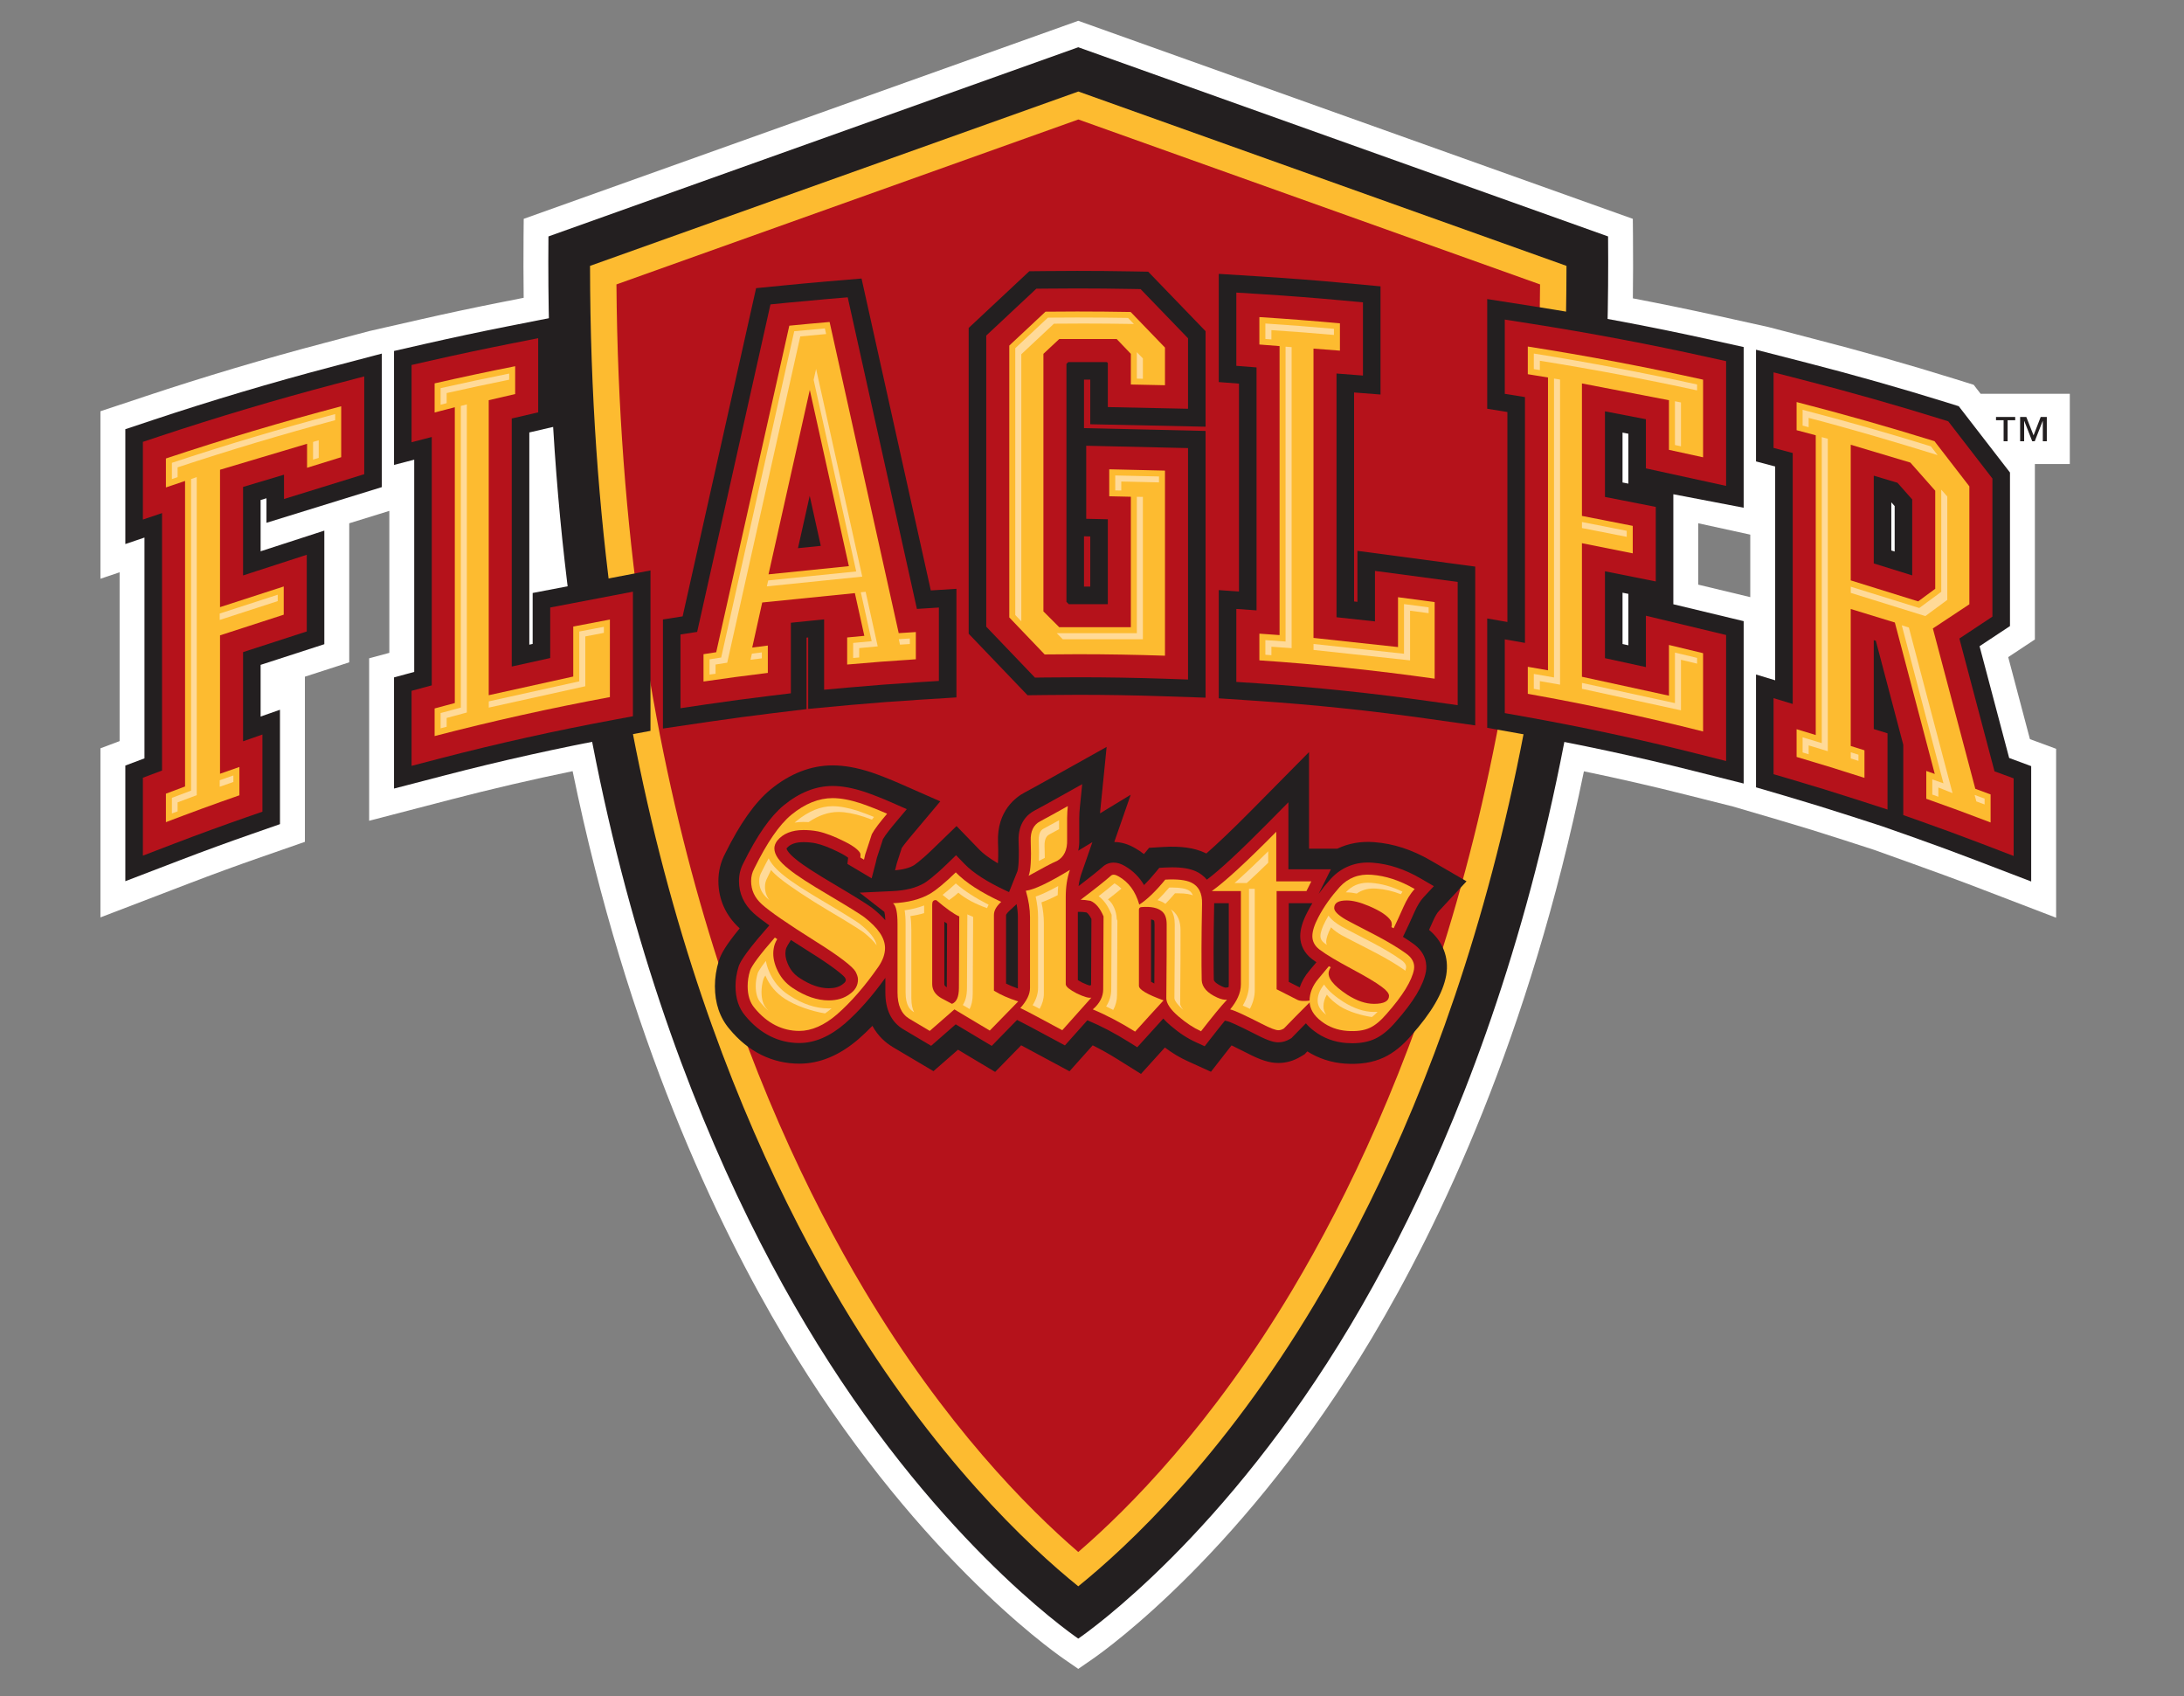
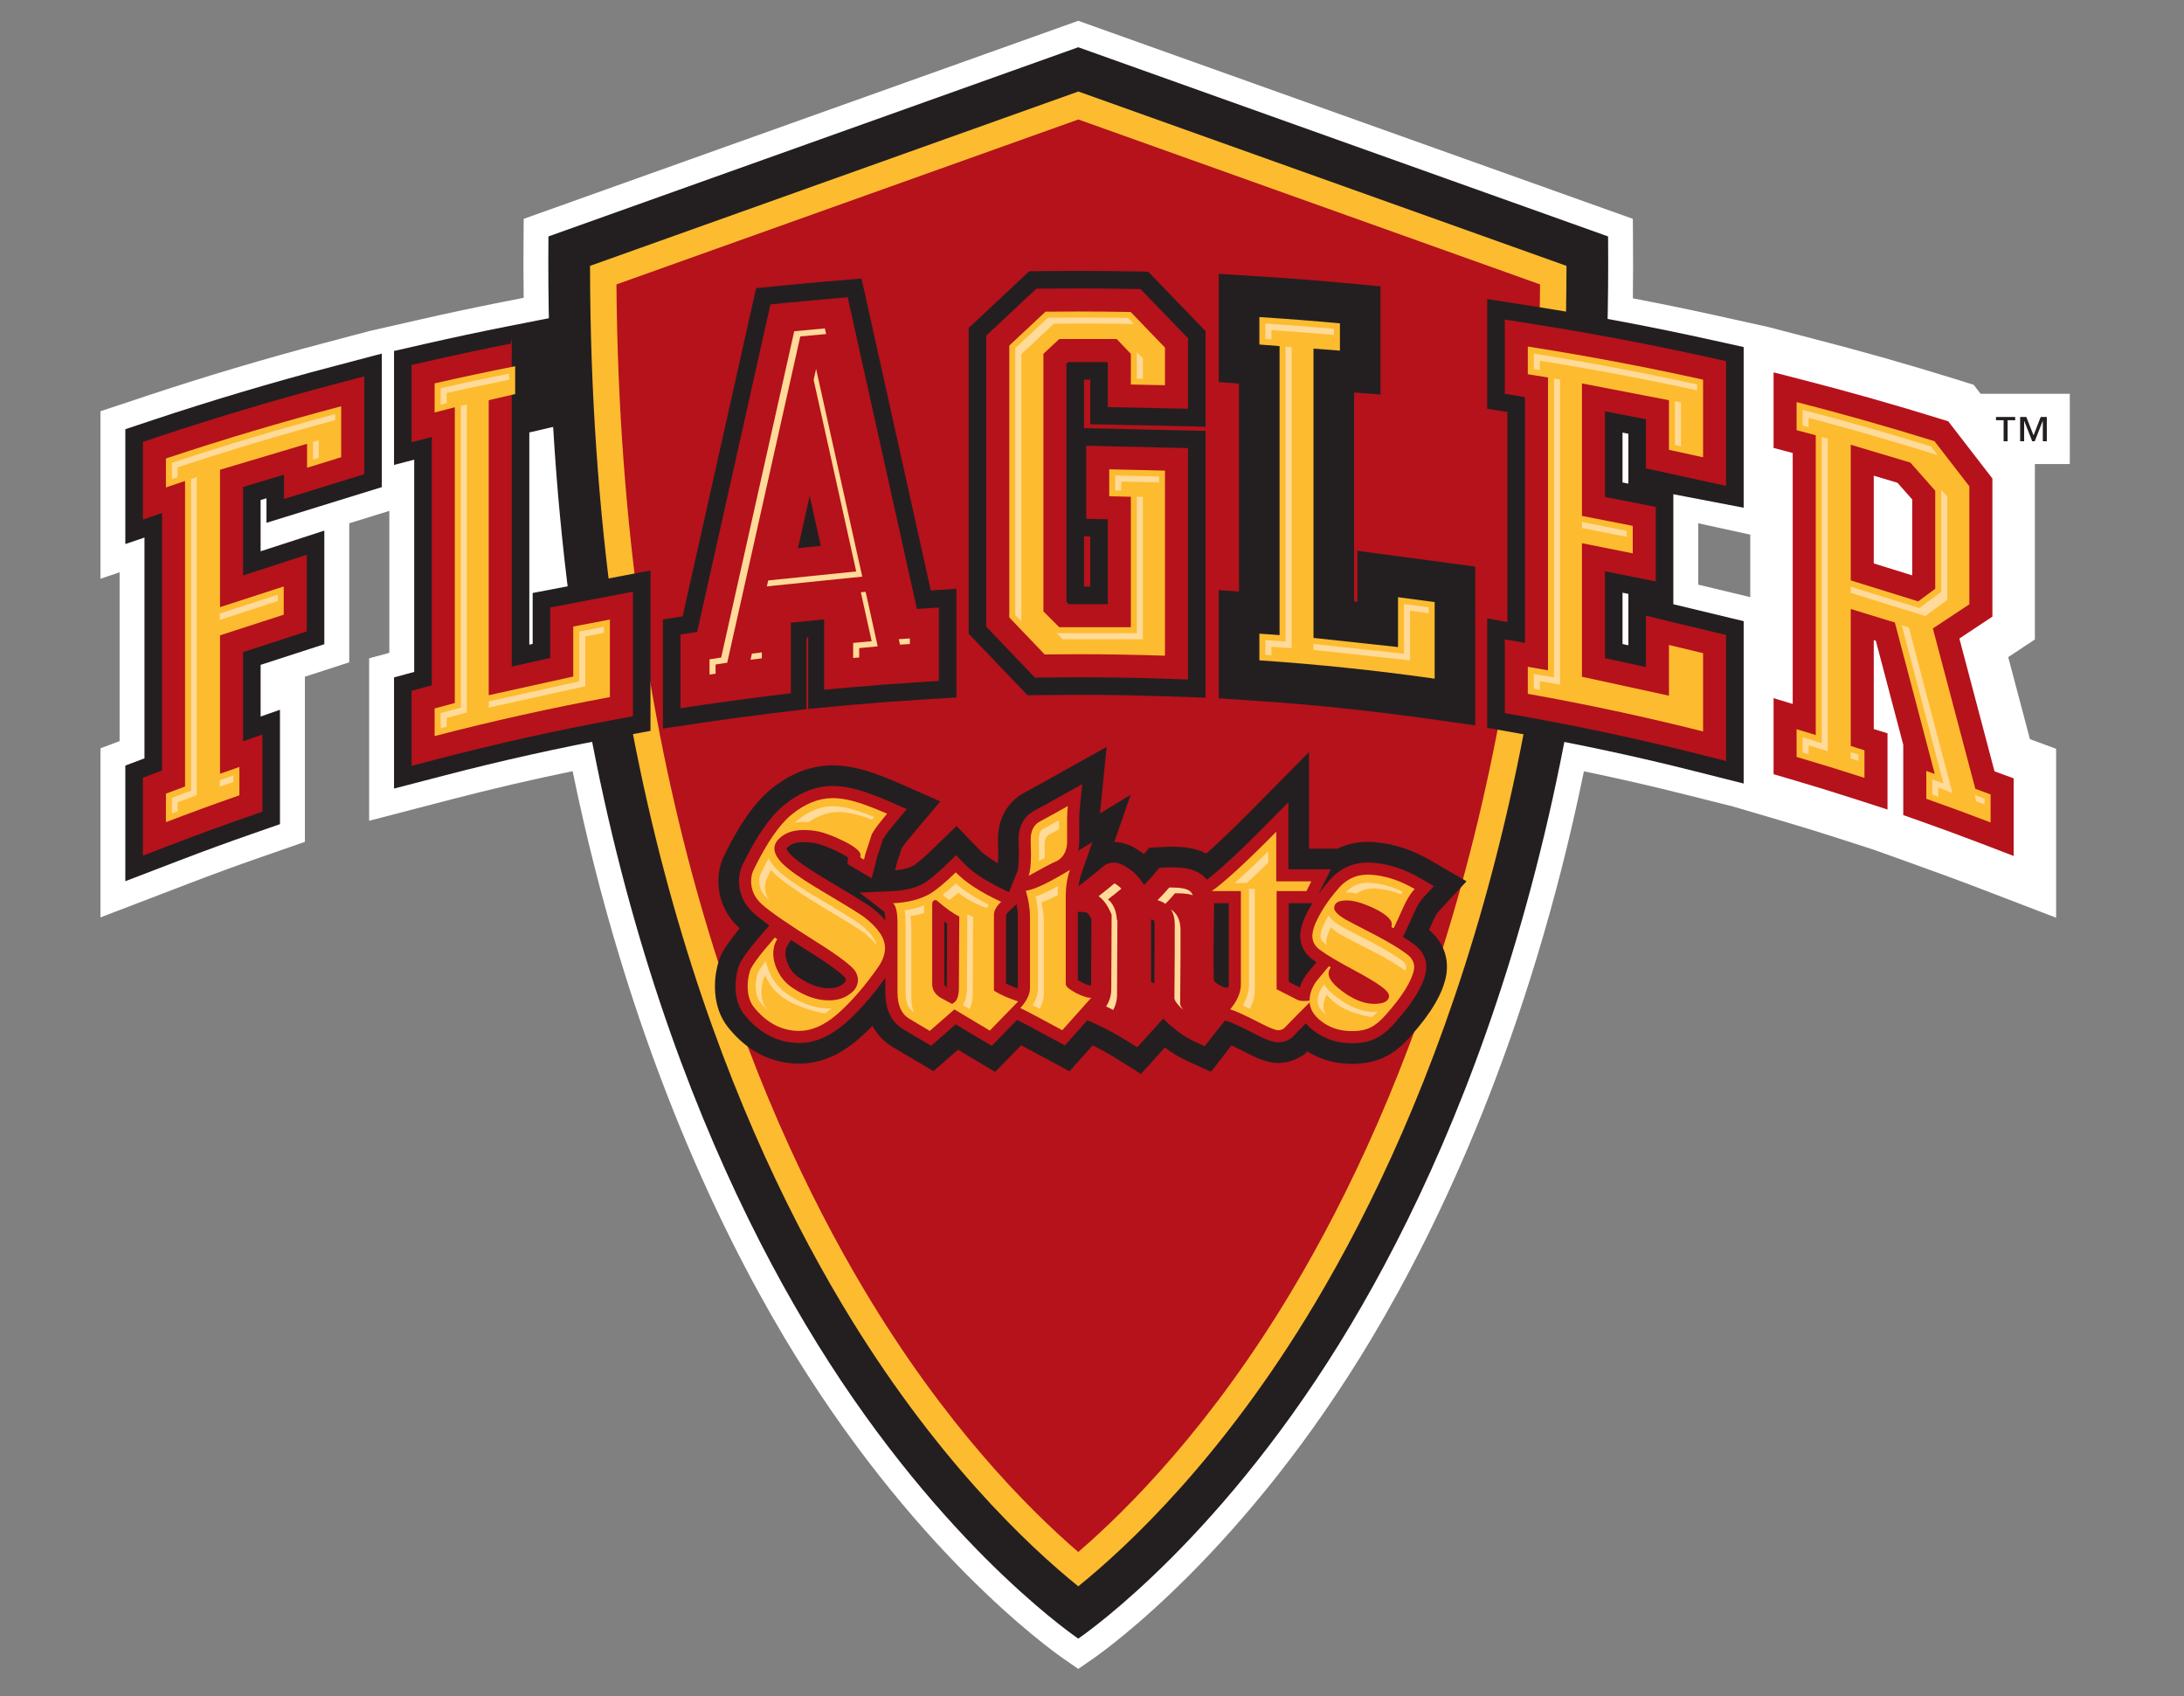
<svg xmlns="http://www.w3.org/2000/svg" width="94" height="73" viewBox="0 0 94 73" fill="none">
  <rect x="0" y="0" width="94" height="73" fill="#808080" stroke="none" />
  <g clip-path="url(#clip0_4236_96658)">
    <path d="M87.581 19.967H89.085V16.944H85.245L84.947 16.558L84.097 16.293C82.111 15.675 80.07 15.097 78.028 14.572L76.12 14.075L73.911 13.586C72.726 13.323 71.507 13.073 70.279 12.838C70.29 11.938 70.292 11.042 70.284 10.165L70.277 9.417L46.409 0.895L22.541 9.417L22.534 10.165C22.527 11.036 22.528 11.924 22.539 12.815L21.627 12.995C20.455 13.226 19.262 13.48 18.08 13.749L15.888 14.248L13.968 14.757C11.387 15.437 8.791 16.21 6.252 17.055L4.323 17.697V24.905L5.148 24.626V31.891L4.323 32.201V39.477L8.15 38.011C9.17 37.62 10.206 37.241 11.23 36.885L13.123 36.226V29.119L15.031 28.501V22.518L16.757 21.984V28.093L15.888 28.328V35.319L19.415 34.402C21.13 33.956 22.885 33.547 24.646 33.184C26.988 44.606 30.874 52.719 33.764 57.562C39.204 66.678 45.141 70.938 45.8 71.394L46.409 71.815L47.019 71.394C47.678 70.938 53.613 66.68 59.054 57.562C61.944 52.72 65.829 44.609 68.172 33.191C69.664 33.499 71.154 33.841 72.613 34.209L74.581 34.704L76.534 35.277C77.492 35.558 78.449 35.853 79.379 36.155L80.663 36.571C80.663 36.571 83.78 37.684 84.668 38.024L88.496 39.491V32.222L87.369 31.806L86.434 28.277L87.582 27.517V19.967H87.581ZM75.332 25.696L73.093 25.158V22.517L75.332 23.006V25.696Z" fill="white" />
    <path d="M69.212 10.174L46.409 2.033L23.605 10.174C23.4 33.105 29.516 48.353 34.684 57.013C40.068 66.036 45.905 70.164 46.409 70.512C46.912 70.164 52.749 66.036 58.134 57.013C63.301 48.353 69.418 33.105 69.212 10.174Z" fill="#231F20" />
    <path d="M46.409 68.261C44.3 66.559 40.181 62.721 36.225 56.093C31.298 47.835 25.42 33.387 25.395 11.441L46.413 3.938L67.422 11.441C67.398 33.387 61.519 47.835 56.592 56.093C52.637 62.721 48.517 66.559 46.409 68.261Z" fill="#FDBB30" />
    <path d="M46.409 66.785C44.229 64.908 40.657 61.307 37.199 55.512C32.404 47.477 26.695 33.478 26.532 12.239L46.413 5.141L66.285 12.239C66.122 33.477 60.413 47.477 55.619 55.512C52.16 61.307 48.588 64.908 46.409 66.785Z" fill="#B5121B" />
    <path d="M6.589 18.071L5.394 18.469V23.411L6.218 23.132V32.633L5.394 32.943V37.919L7.766 37.01C8.796 36.615 9.843 36.233 10.878 35.873L12.05 35.464V30.542L11.217 30.834V28.61L13.959 27.721V22.833L11.217 23.723V21.516L11.469 21.441V22.497L16.432 20.962V15.216L14.241 15.793C11.68 16.467 9.106 17.234 6.589 18.071Z" fill="#231F20" />
    <path d="M75.048 21.848V14.934L73.679 14.632C71.162 14.074 68.587 13.588 66.028 13.185L64.01 12.869V17.589L64.879 17.73V26.765L64.01 26.614V31.319L65.451 31.576C67.938 32.019 70.435 32.554 72.874 33.169L75.048 33.717V26.729L72.021 26.002V21.268L75.048 21.848ZM69.834 18.615L70.085 18.664V20.811L69.834 20.762V18.615ZM70.085 27.768L69.834 27.713V25.505L70.085 25.555V27.768Z" fill="#231F20" />
-     <path d="M86.475 32.617L85.201 27.807L86.51 26.941V20.333L84.305 17.48L83.778 17.315C81.809 16.703 79.785 16.129 77.761 15.609L75.579 15.049V19.855L76.404 20.074V29.274L75.579 29.025V33.88L76.835 34.248C77.802 34.532 78.769 34.831 79.709 35.135L81.005 35.555L82.327 36.02C83.238 36.342 84.154 36.679 85.051 37.023L87.423 37.932V32.968L86.475 32.617ZM81.547 21.778V23.733L81.403 23.689V21.615L81.547 21.778Z" fill="#231F20" />
    <path d="M22.926 27.709L22.782 27.741V18.609L23.92 18.344V13.634L21.834 14.046C20.669 14.276 19.486 14.528 18.318 14.793L16.959 15.103V20.006L17.828 19.781V28.914L16.959 29.149V33.933L19.145 33.365C21.582 32.731 24.079 32.176 26.568 31.715L27.997 31.45V24.547L22.926 25.517V27.709H22.926Z" fill="#231F20" />
    <path d="M48.695 11.678C47.91 11.664 47.124 11.657 46.359 11.657C45.931 11.657 45.48 11.659 44.98 11.665L44.301 11.672L41.692 14.112V27.27L44.226 29.918L44.985 29.909C45.471 29.902 45.944 29.899 46.391 29.899C47.613 29.899 48.855 29.92 50.083 29.961L51.888 30.022V18.544L46.656 18.423V16.337H46.925V18.256L51.888 18.362V14.251L49.418 11.691L48.695 11.678ZM46.925 23.084V25.243H46.656V23.078L46.925 23.084Z" fill="#231F20" />
    <path d="M58.424 25.898L58.28 25.882V16.889L59.418 16.977V12.322L57.832 12.175C56.668 12.067 55.484 11.975 54.313 11.901L52.456 11.785V16.441L53.326 16.508V25.454L52.456 25.393V30.05L54.087 30.159C56.523 30.322 59.019 30.583 61.503 30.934L63.494 31.215V24.381L58.424 23.704V25.898Z" fill="#231F20" />
    <path d="M37.081 11.985L35.558 12.114C34.953 12.166 34.362 12.22 33.8 12.276L32.543 12.4L29.381 26.523L28.533 26.656V31.35L30.534 31.055C31.435 30.923 32.352 30.8 33.258 30.69L34.712 30.514V27.439L34.785 27.431V30.505L34.795 30.504L36.618 30.335C37.579 30.249 38.558 30.174 39.528 30.114L41.165 30.011V25.338L40.062 25.407L37.081 11.985Z" fill="#231F20" />
    <path d="M6.828 18.788L6.15 19.014V22.358L6.974 22.079V33.157L6.15 33.467V36.82L7.495 36.304C8.535 35.906 9.589 35.521 10.629 35.159L11.295 34.928V31.607L10.462 31.899V28.061L13.203 27.172V23.873L10.462 24.762V20.953L12.224 20.427V21.473L15.677 20.405V16.197L14.433 16.524C11.886 17.195 9.328 17.957 6.828 18.788Z" fill="#B5121B" />
    <path d="M65.911 13.932L64.766 13.752V16.947L65.635 17.087V27.665L64.766 27.513V30.686L65.583 30.832C68.088 31.278 70.603 31.818 73.059 32.437L74.292 32.748V27.325L70.84 26.496V28.706L69.078 28.322V24.583L71.265 25.02V21.813L69.078 21.384V17.7L70.84 18.04V20.155L74.292 20.909V15.541L73.516 15.37C71.009 14.814 68.45 14.331 65.911 13.932Z" fill="#B5121B" />
    <path d="M85.844 33.191L84.332 27.477L85.754 26.535V20.591L83.853 18.13L83.554 18.037C81.599 17.429 79.587 16.858 77.573 16.341L76.335 16.023V19.275L77.159 19.493V30.293L76.335 30.043V33.315L77.047 33.524C78.016 33.808 78.99 34.108 79.942 34.416L81.239 34.836V31.556L80.647 31.372V27.546L80.737 27.574L81.917 32.047V35.075L82.578 35.308C83.493 35.631 84.416 35.97 85.322 36.317L86.668 36.834V33.494L85.844 33.191ZM82.302 24.76L80.647 24.245V20.469L81.667 20.774L82.302 21.492V24.76Z" fill="#B5121B" />
-     <path d="M23.681 28.316L22.026 28.682V18.009L23.164 17.744V14.553L21.981 14.787C20.825 15.016 19.649 15.266 18.485 15.53L17.714 15.706V19.03L18.583 18.805V29.492L17.714 29.727V32.956L18.955 32.633C21.409 31.995 23.924 31.436 26.43 30.972L27.241 30.821V25.461L23.681 26.142V28.316H23.681Z" fill="#B5121B" />
+     <path d="M23.681 28.316L22.026 28.682V18.009V14.553L21.981 14.787C20.825 15.016 19.649 15.266 18.485 15.53L17.714 15.706V19.03L18.583 18.805V29.492L17.714 29.727V32.956L18.955 32.633C21.409 31.995 23.924 31.436 26.43 30.972L27.241 30.821V25.461L23.681 26.142V28.316H23.681Z" fill="#B5121B" />
    <path d="M48.682 12.434C47.902 12.42 47.12 12.412 46.359 12.412C45.933 12.412 45.485 12.415 44.989 12.42L44.603 12.424L42.448 14.44V26.967L44.545 29.159L44.976 29.153C45.465 29.147 45.941 29.144 46.392 29.144C47.62 29.144 48.871 29.165 50.108 29.206L51.133 29.241V19.282L46.751 19.181V22.325L47.681 22.345V25.999H46.001L45.9 25.899V15.656L45.981 15.581H47.64L47.681 15.624V17.517L51.133 17.59V14.556L49.092 12.441L48.682 12.434Z" fill="#B5121B" />
-     <path d="M59.179 26.74L57.524 26.561V16.073L58.662 16.161V13.011L57.762 12.927C56.606 12.82 55.429 12.729 54.266 12.656L53.212 12.59V15.742L54.082 15.81V26.265L53.212 26.204V29.344L54.138 29.405C56.59 29.569 59.104 29.832 61.609 30.186L62.739 30.345V25.042L59.179 24.567V26.74Z" fill="#B5121B" />
    <path d="M36.486 12.794L35.622 12.867C35.041 12.917 34.453 12.971 33.874 13.028L33.161 13.099L30.006 27.191L29.288 27.303V30.475L30.424 30.307C31.325 30.175 32.248 30.051 33.167 29.94L34.039 29.834V26.798C34.349 26.766 34.684 26.733 35.014 26.699L35.47 26.653V29.68L36.55 29.583C37.52 29.496 38.506 29.421 39.48 29.36L40.41 29.302V26.143L39.464 26.203L36.486 12.794ZM34.345 23.589L34.85 21.337L35.327 23.489L34.345 23.589Z" fill="#B5121B" />
    <path d="M7.141 19.729V20.975L7.965 20.696V33.843L7.141 34.153V35.379C8.188 34.978 9.242 34.592 10.304 34.223V33.004L9.47 33.296V27.34L12.212 26.451V25.237L9.47 26.126V20.214L13.216 19.097V20.129L14.685 19.674V17.483C12.137 18.154 9.622 18.903 7.141 19.729Z" fill="#FDBB30" />
    <path d="M73.301 19.678V16.337C70.813 15.787 68.298 15.31 65.757 14.912V16.103L66.626 16.244V28.845L65.757 28.693V29.856C68.303 30.309 70.819 30.85 73.301 31.476V28.107L71.832 27.754V29.936L68.087 29.122V23.374L70.274 23.811V22.629L68.087 22.2V16.5L71.832 17.222V19.357L73.301 19.678Z" fill="#FDBB30" />
    <path d="M85.018 33.943L83.191 27.043L84.762 26.003V20.929L83.26 18.984C81.302 18.375 79.324 17.815 77.326 17.301V18.512L78.15 18.731V31.629L77.326 31.379V32.572C78.305 32.86 79.279 33.16 80.247 33.473V32.286L79.656 32.101V26.206L81.555 26.788L83.273 33.304L82.908 33.176V34.373C83.837 34.701 84.76 35.04 85.676 35.392V34.186L85.018 33.943ZM79.656 24.975V19.138L82.222 19.905L83.293 21.116V25.337L82.558 25.878L79.656 24.975Z" fill="#FDBB30" />
    <path d="M22.173 16.957V15.759C21.011 15.989 19.856 16.235 18.706 16.497V17.75L19.575 17.525V30.252L18.706 30.486V31.674C21.187 31.029 23.703 30.47 26.25 29.997V26.66L24.673 26.961V29.112L21.035 29.916V17.221L22.173 16.957Z" fill="#FDBB30" />
    <path d="M44.999 13.412L43.44 14.871V26.569L44.963 28.162C45.439 28.156 45.915 28.152 46.392 28.152C47.646 28.152 48.897 28.174 50.141 28.216V20.251L47.742 20.195V21.355L48.672 21.376V26.99H45.59L44.909 26.309V15.226L45.59 14.589H48.063L48.672 15.226V16.546L50.141 16.577V14.957L48.664 13.425C47.897 13.411 47.129 13.404 46.359 13.404C45.905 13.404 45.452 13.407 44.999 13.412Z" fill="#FDBB30" />
    <path d="M57.671 15.089V13.914C56.509 13.807 55.354 13.717 54.204 13.645V14.825L55.073 14.893V27.329L54.204 27.267V28.416C56.685 28.582 59.201 28.844 61.748 29.204V25.91L60.171 25.699V27.844L56.533 27.45V15.001L57.671 15.089Z" fill="#FDBB30" />
-     <path d="M38.681 27.245L35.706 13.855C35.127 13.905 34.549 13.957 33.972 14.015L30.826 28.066L30.279 28.151V29.327C31.199 29.192 32.122 29.068 33.048 28.956V27.779L32.376 27.865L32.806 25.926C33.635 25.843 36.029 25.6 36.794 25.523L37.201 27.361L36.462 27.431V28.596C37.444 28.507 38.429 28.432 39.418 28.37V27.198L38.681 27.245ZM34.854 16.781L36.536 24.362L33.077 24.715L34.854 16.781Z" fill="#FDBB30" />
    <path d="M9.456 26.677L11.953 25.867V25.592L9.456 26.402V26.677Z" fill="#FFDA98" />
    <path d="M7.644 20.111C9.876 19.372 12.154 18.691 14.426 18.081V17.819C12.073 18.445 9.711 19.15 7.399 19.916V20.615L7.644 20.532L7.644 20.111Z" fill="#FFDA98" />
    <path d="M7.644 34.527L8.468 34.217V20.531L8.224 20.614V34.022L7.399 34.332V35.004C7.481 34.973 7.563 34.943 7.644 34.913V34.527Z" fill="#FFDA98" />
    <path d="M9.456 33.855L10.045 33.649V33.369L9.456 33.575V33.855Z" fill="#FFDA98" />
    <path d="M13.718 18.945L13.474 19.018V19.778L13.718 19.702V18.945Z" fill="#FFDA98" />
    <path d="M66.276 15.524C68.536 15.885 70.808 16.313 73.043 16.799V16.545C70.724 16.036 68.363 15.589 66.016 15.214V15.883L66.276 15.925L66.276 15.524Z" fill="#FFDA98" />
-     <path d="M72.09 30.256L68.088 29.387V29.64L72.35 30.566V28.391L73.043 28.558V28.31L72.09 28.082V30.256Z" fill="#FFDA98" />
    <path d="M70.015 22.842L68.088 22.463V22.722L70.015 23.101V22.842Z" fill="#FFDA98" />
    <path d="M66.276 29.31L67.145 29.462V16.333L66.885 16.291V29.152L66.016 29V29.64C66.102 29.655 66.189 29.672 66.276 29.688V29.31Z" fill="#FFDA98" />
    <path d="M72.09 19.149L72.35 19.206V17.318L72.09 17.267V19.149Z" fill="#FFDA98" />
    <path d="M79.657 32.638L79.988 32.741V32.476L79.657 32.373V32.638Z" fill="#FFDA98" />
    <path d="M83.812 25.814V21.365L83.552 21.071V25.467L82.606 26.164L79.657 25.247V25.512L82.867 26.511L83.812 25.814Z" fill="#FFDA98" />
    <path d="M85.063 34.486L85.418 34.617V34.366L84.989 34.208L85.063 34.486Z" fill="#FFDA98" />
    <path d="M77.845 17.982C79.688 18.461 81.603 19.028 83.396 19.584L83.105 19.207C81.299 18.646 79.444 18.118 77.585 17.635V18.313L77.845 18.383V17.982Z" fill="#FFDA98" />
    <path d="M77.845 32.075L78.669 32.325V18.879L78.409 18.81V31.977L77.585 31.728V32.379C77.671 32.405 77.758 32.432 77.845 32.458V32.075Z" fill="#FFDA98" />
    <path d="M83.166 34.191C83.253 34.221 83.34 34.253 83.427 34.285V33.887L84.038 34.13L82.158 27.004L81.853 26.907L83.647 33.708L83.166 33.54L83.166 34.191Z" fill="#FFDA98" />
    <path d="M21.037 30.449L25.192 29.53V27.386L25.991 27.233V26.973L24.932 27.175V29.319L21.037 30.181V30.449Z" fill="#FFDA98" />
    <path d="M19.224 16.914C20.12 16.712 21.021 16.52 21.915 16.339V16.075C20.937 16.271 19.947 16.482 18.964 16.703V17.416L19.224 17.349V16.914Z" fill="#FFDA98" />
    <path d="M19.224 30.895L20.093 30.66V17.402L19.834 17.469V30.45L18.964 30.684V31.34C19.051 31.318 19.138 31.296 19.224 31.274V30.895Z" fill="#FFDA98" />
    <path d="M48.93 21.378V27.248H45.482L45.743 27.509H49.19V21.383L48.93 21.378Z" fill="#FFDA98" />
    <path d="M48 21.102L48.26 21.108V20.72L49.883 20.758V20.503L48 20.46V21.102Z" fill="#FFDA98" />
    <path d="M43.958 15.243L45.362 13.929C45.815 13.925 46.227 13.922 46.619 13.922C47.335 13.922 48.069 13.929 48.803 13.942L48.552 13.681C47.815 13.669 47.078 13.662 46.359 13.662C45.967 13.662 45.554 13.665 45.102 13.669L43.698 14.983V26.465L43.958 26.737V15.243H43.958Z" fill="#FFDA98" />
    <path d="M49.19 15.423L48.93 15.156V16.293L49.19 16.299V15.423Z" fill="#FFDA98" />
    <path d="M56.535 27.968L60.69 28.417V26.28L61.489 26.386V26.136L60.429 25.995V28.132L56.535 27.711V27.968Z" fill="#FFDA98" />
    <path d="M54.722 27.83L55.592 27.891V14.938L55.331 14.918V27.606L54.462 27.545V28.175C54.549 28.181 54.636 28.188 54.722 28.194V27.83Z" fill="#FFDA98" />
    <path d="M54.722 14.206C55.618 14.264 56.52 14.335 57.413 14.413V14.15C56.435 14.062 55.445 13.985 54.462 13.921V14.586L54.722 14.606V14.206Z" fill="#FFDA98" />
    <path d="M38.736 27.74L39.16 27.713V27.474L38.684 27.504L38.736 27.74Z" fill="#FFDA98" />
    <path d="M32.362 28.127L32.304 28.39L32.79 28.329V28.073L32.362 28.127Z" fill="#FFDA98" />
    <path d="M35.125 15.875L35.019 16.345L36.852 24.59L33.064 24.977L33.006 25.232L37.112 24.813L35.125 15.875Z" fill="#FFDA98" />
    <path d="M30.798 28.596L31.3 28.517L34.444 14.477C34.813 14.441 35.185 14.406 35.557 14.374L35.503 14.132C35.064 14.17 34.621 14.211 34.184 14.254L31.04 28.294L30.538 28.373V29.028C30.624 29.015 30.712 29.004 30.798 28.992V28.596Z" fill="#FFDA98" />
    <path d="M36.98 27.889L37.777 27.814L37.257 25.466L37.05 25.486L37.517 27.591L36.72 27.667V28.313C36.806 28.306 36.894 28.299 36.98 28.292V27.889Z" fill="#FFDA98" />
    <path d="M61.507 40.014C61.569 39.878 61.633 39.736 61.695 39.596C61.776 39.418 61.851 39.289 61.921 39.215L63.12 37.924L61.596 37.038C60.779 36.563 59.977 36.302 59.151 36.24C58.578 36.193 58.042 36.289 57.562 36.519H56.341V32.363L53.93 34.802C52.983 35.76 52.346 36.356 51.92 36.727C51.899 36.716 51.877 36.706 51.855 36.696C51.401 36.483 50.827 36.402 50.071 36.446L49.458 36.483L49.236 36.752C49.12 36.661 48.998 36.579 48.87 36.505C48.573 36.329 48.267 36.237 47.959 36.232L48.666 34.199L47.346 35C47.35 34.941 47.356 34.883 47.361 34.828L47.63 32.14L45.272 33.458C44.732 33.759 44.369 33.961 44.109 34.098C43.745 34.289 42.904 34.88 42.954 36.234C42.973 36.746 42.961 37.019 42.949 37.149C42.53 36.904 42.288 36.703 42.15 36.56L41.169 35.546L40.156 36.528C39.594 37.073 39.334 37.235 39.334 37.235C39.14 37.349 38.868 37.421 38.523 37.451L38.55 37.349C38.567 37.283 38.584 37.215 38.599 37.147C38.627 37.065 38.659 36.965 38.696 36.85L38.722 36.768C38.75 36.683 38.78 36.59 38.813 36.488C38.93 36.316 39.164 36.036 39.26 35.923L40.47 34.484L38.749 33.727C38.322 33.539 37.916 33.379 37.508 33.237L37.479 33.228C36.87 33.031 36.333 32.936 35.837 32.936C34.903 32.936 34.004 33.285 33.161 33.976C32.49 34.533 31.852 35.434 31.21 36.731C31.017 37.095 30.92 37.493 30.92 37.913C30.92 38.7 31.237 39.404 31.836 39.949C31.21 40.709 31.034 41.06 30.946 41.324L30.939 41.345C30.827 41.703 30.77 42.071 30.77 42.436C30.77 43.175 30.982 43.797 31.401 44.285C32.203 45.257 33.241 45.771 34.404 45.771C35.283 45.771 36.141 45.414 36.959 44.706C37.156 44.533 37.353 44.346 37.549 44.144C37.786 44.583 38.116 44.868 38.418 45.052L40.176 46.094L41.233 45.171L42.831 46.127L43.951 44.981C44.129 45.076 44.33 45.184 44.553 45.304L46.031 46.099L47.03 44.982C47.377 45.153 47.738 45.355 48.108 45.587L49.108 46.212L50.137 45.076C50.456 45.317 50.777 45.509 51.109 45.66L52.12 46.12L52.803 45.244C52.87 45.159 52.938 45.071 53.007 44.984C53.164 45.06 53.379 45.165 53.668 45.313C54.251 45.617 54.644 45.742 55.021 45.742C55.356 45.742 55.681 45.649 55.985 45.466L56.151 45.367L56.267 45.243C56.743 45.544 57.292 45.725 57.873 45.768C58.52 45.815 59.087 45.727 59.559 45.505C59.978 45.309 60.367 44.996 60.737 44.562C61.622 43.563 62.101 42.743 62.244 41.976L62.248 41.951C62.372 41.206 62.1 40.51 61.507 40.014Z" fill="#231F20" />
    <path d="M60.799 40.59C60.674 40.5 60.535 40.408 60.383 40.313L60.45 40.177C60.57 39.934 60.731 39.578 60.886 39.231C61.009 38.957 61.132 38.76 61.27 38.611L61.714 38.133L61.15 37.804C60.452 37.399 59.773 37.176 59.079 37.124C58.373 37.066 57.747 37.306 57.274 37.819C57.081 38.035 56.909 38.249 56.755 38.463L57.283 37.406H55.453V34.523L54.561 35.426C53.371 36.629 52.492 37.445 51.943 37.854C51.792 37.67 51.615 37.561 51.48 37.499C51.224 37.38 50.886 37.322 50.448 37.322C50.345 37.322 50.236 37.325 50.123 37.332L49.896 37.345L49.751 37.521C49.571 37.74 49.4 37.929 49.241 38.085C49.035 37.738 48.759 37.465 48.417 37.268C48.248 37.168 48.089 37.119 47.931 37.119C47.752 37.119 47.585 37.184 47.457 37.304C47.245 37.49 46.898 37.768 46.422 38.131C46.447 37.943 46.486 37.766 46.541 37.606L47.017 36.237L46.408 36.607C46.441 36.458 46.456 36.298 46.451 36.127V35.21C46.451 35.036 46.465 34.874 46.478 34.739L46.578 33.744L45.705 34.232C45.158 34.538 44.789 34.742 44.522 34.883C44.254 35.023 43.81 35.382 43.84 36.2C43.878 37.211 43.803 37.456 43.788 37.495L43.638 37.869L43.542 38.108L43.43 38.389L43.313 38.335C42.492 37.953 41.886 37.563 41.512 37.176L41.149 36.801L40.774 37.164C40.169 37.751 39.859 37.954 39.783 38C39.43 38.207 38.981 38.32 38.41 38.346L36.999 38.412L38.062 39.239C38.075 39.283 38.096 39.389 38.104 39.597C37.945 39.415 37.749 39.234 37.515 39.053L37.502 39.043C37.285 38.885 36.697 38.52 35.968 38.09C35.125 37.593 34.575 37.237 34.286 37.001L34.278 36.994C33.919 36.712 33.861 36.552 33.852 36.516C33.855 36.511 33.858 36.505 33.864 36.496C34.011 36.323 34.247 36.239 34.583 36.239C34.767 36.239 34.938 36.255 35.103 36.288C35.376 36.348 35.705 36.473 36.088 36.665C36.312 36.773 36.438 36.858 36.504 36.91L36.473 37.176L37.516 37.796L37.691 37.125C37.709 37.054 37.727 36.98 37.743 36.905C37.776 36.812 37.814 36.691 37.862 36.544C37.902 36.419 37.949 36.272 38.004 36.107C38.117 35.912 38.346 35.63 38.58 35.351L39.028 34.819L38.39 34.538C37.983 34.359 37.599 34.208 37.216 34.075L37.206 34.072C36.686 33.904 36.238 33.822 35.837 33.822C35.113 33.822 34.404 34.103 33.727 34.659C33.152 35.136 32.587 35.945 31.999 37.135C31.871 37.373 31.806 37.635 31.806 37.912C31.806 38.452 32.02 38.918 32.439 39.298C32.591 39.436 32.813 39.609 33.113 39.822L32.957 39.999C31.933 41.166 31.828 41.481 31.788 41.599L31.785 41.608C31.701 41.88 31.657 42.159 31.657 42.436C31.657 42.959 31.799 43.389 32.079 43.713C32.708 44.478 33.511 44.883 34.403 44.883C35.062 44.883 35.725 44.599 36.374 44.038C36.959 43.526 37.54 42.867 38.106 42.078V42.705C38.106 43.447 38.362 43.978 38.87 44.287L40.076 45.003L41.134 44.078L42.685 45.006L43.775 43.889C44.073 44.037 44.474 44.253 44.973 44.522C45.13 44.607 45.296 44.697 45.473 44.791L45.835 44.986L46.801 43.904L46.833 43.918C47.384 44.146 47.971 44.454 48.578 44.834L48.948 45.065L49.485 44.473C49.685 44.252 49.879 44.038 50.068 43.83C50.161 43.935 50.27 44.039 50.397 44.146C50.757 44.454 51.109 44.685 51.476 44.851L51.85 45.022L52.103 44.698C52.306 44.438 52.521 44.164 52.721 43.92L52.828 43.944C52.92 43.965 53.212 44.084 54.078 44.525C54.632 44.814 54.865 44.853 55.021 44.853C55.195 44.853 55.361 44.805 55.528 44.705L55.589 44.668L55.638 44.616C55.791 44.455 55.983 44.26 56.206 44.035C56.302 44.149 56.422 44.264 56.571 44.373C56.958 44.669 57.431 44.844 57.938 44.882C58.031 44.889 58.123 44.892 58.21 44.892C58.584 44.892 58.912 44.827 59.183 44.7C59.484 44.559 59.775 44.321 60.073 43.972C60.836 43.111 61.26 42.405 61.371 41.815L61.373 41.805C61.419 41.53 61.405 41.007 60.799 40.59ZM40.272 39.255C40.272 39.255 40.272 39.255 40.271 39.255V38.923C40.271 38.923 40.271 38.923 40.272 38.923L40.272 39.255ZM40.75 42.486C40.644 42.42 40.644 42.373 40.644 42.346V39.664C40.685 39.692 40.724 39.718 40.763 39.743L40.75 42.486ZM43.301 42.325V39.375C43.301 39.365 43.326 39.304 43.448 39.19L43.754 38.906C43.79 39.102 43.81 39.291 43.81 39.465V42.511C43.81 42.519 43.809 42.528 43.808 42.537C43.618 42.469 43.449 42.399 43.301 42.325ZM49.692 39.778C49.692 40.362 49.692 41.198 49.683 42.322C49.62 42.291 49.574 42.266 49.541 42.246V39.563C49.607 39.576 49.65 39.594 49.671 39.612L49.672 39.612C49.677 39.626 49.692 39.672 49.692 39.778ZM52.751 42.5C52.732 42.498 52.682 42.487 52.607 42.453C52.394 42.357 52.252 42.243 52.243 42.16C52.231 41.57 52.225 40.53 52.258 38.914C52.258 38.898 52.258 38.883 52.258 38.867H52.887V42.361C52.887 42.4 52.882 42.441 52.875 42.482L52.751 42.5ZM56.276 39.238C56.065 39.64 55.962 39.983 55.962 40.286C55.962 40.669 56.141 41.018 56.466 41.268C56.525 41.313 56.589 41.359 56.658 41.406C56.656 41.409 56.654 41.411 56.652 41.414C56.562 41.521 56.462 41.64 56.353 41.772C56.162 41.996 56.024 42.239 55.94 42.49L55.468 42.251V38.867H56.485C56.41 38.99 56.34 39.113 56.276 39.238ZM46.767 39.265C46.825 39.304 46.9 39.392 46.975 39.545L46.961 42.39L46.896 42.408C46.852 42.397 46.756 42.366 46.581 42.283C46.492 42.236 46.432 42.2 46.391 42.175V39.24H46.511C46.562 39.24 46.652 39.247 46.767 39.265ZM33.899 41.457C33.815 41.257 33.786 41.073 33.813 40.909L33.816 40.892C33.825 40.829 33.853 40.757 33.897 40.684L34.041 40.449C34.279 40.603 34.541 40.771 34.83 40.953C35.864 41.597 36.283 41.958 36.368 42.068C36.398 42.128 36.404 42.149 36.405 42.152C36.405 42.195 36.405 42.259 36.273 42.349L36.256 42.362C36.108 42.472 35.918 42.526 35.673 42.526C35.278 42.526 34.869 42.383 34.42 42.088C34.175 41.929 34.015 41.735 33.899 41.457Z" fill="#B5121B" />
    <path d="M37.196 39.465C37.032 39.345 36.538 39.032 35.703 38.539C34.867 38.047 34.284 37.674 33.956 37.404C33.538 37.076 33.329 36.778 33.329 36.509C33.329 36.39 33.374 36.285 33.448 36.18C33.702 35.867 34.09 35.718 34.583 35.718C34.777 35.718 34.986 35.733 35.21 35.777C35.553 35.852 35.927 36.001 36.315 36.195C36.718 36.39 36.942 36.569 37.017 36.703C37.037 36.744 37.041 36.81 37.031 36.901L37.187 36.993C37.206 36.919 37.224 36.842 37.24 36.763C37.3 36.598 37.39 36.3 37.524 35.897C37.644 35.673 37.867 35.389 38.181 35.016C37.808 34.852 37.434 34.703 37.046 34.568C36.584 34.419 36.18 34.344 35.837 34.344C35.24 34.344 34.643 34.583 34.06 35.061C33.538 35.494 33.015 36.255 32.463 37.375C32.373 37.539 32.328 37.718 32.328 37.912C32.328 38.3 32.478 38.629 32.791 38.913C33.135 39.226 33.896 39.749 35.106 40.51C36.136 41.152 36.703 41.6 36.822 41.809C36.882 41.928 36.927 42.033 36.927 42.152C36.927 42.406 36.808 42.615 36.569 42.779C36.33 42.958 36.031 43.048 35.673 43.048C35.165 43.048 34.658 42.869 34.135 42.526C33.792 42.302 33.568 42.018 33.418 41.66C33.299 41.376 33.254 41.092 33.299 40.824C33.318 40.684 33.371 40.544 33.452 40.412L33.35 40.344C32.709 41.074 32.354 41.556 32.284 41.764C32.209 42.003 32.179 42.227 32.179 42.436C32.179 42.809 32.269 43.138 32.478 43.377C33.015 44.033 33.672 44.362 34.404 44.362C34.926 44.362 35.479 44.123 36.031 43.645C36.629 43.123 37.226 42.436 37.808 41.6C38.002 41.316 38.092 41.048 38.092 40.794C38.091 40.36 37.793 39.928 37.196 39.465Z" fill="#FDBB30" />
    <path d="M39.137 43.839C38.793 43.63 38.629 43.257 38.629 42.705V39.763C38.629 39.271 38.569 38.972 38.435 38.868C39.077 38.838 39.614 38.703 40.047 38.449C40.271 38.315 40.645 38.017 41.137 37.539C41.57 37.987 42.227 38.405 43.093 38.808C42.884 39.002 42.779 39.181 42.779 39.375V42.63C43.063 42.809 43.407 42.958 43.824 43.093L42.6 44.347L41.078 43.436L40.017 44.362L39.137 43.839ZM40.316 38.748C40.301 38.733 40.286 38.733 40.271 38.733C40.167 38.733 40.122 38.793 40.122 38.927V42.346C40.122 42.6 40.256 42.809 40.525 42.958L40.973 43.197C41.167 43.123 41.272 42.899 41.272 42.51L41.287 39.435C41.047 39.331 40.719 39.092 40.316 38.748Z" fill="#FDBB30" />
    <path d="M46.974 42.928L45.72 44.332C44.914 43.899 44.317 43.57 43.914 43.377C44.197 43.063 44.332 42.779 44.332 42.511V39.465C44.332 39.122 44.272 38.733 44.153 38.33C44.511 38.286 45.138 37.987 46.049 37.434C45.929 37.778 45.87 38.166 45.87 38.599V42.361C45.884 42.466 46.034 42.585 46.347 42.75C46.661 42.899 46.87 42.958 46.974 42.928ZM44.362 36.18C44.347 35.777 44.481 35.494 44.765 35.344C45.048 35.195 45.452 34.971 45.959 34.687C45.944 34.837 45.929 35.016 45.929 35.21C45.929 35.718 45.929 36.031 45.929 36.135C45.944 36.569 45.795 36.882 45.496 37.046C45.242 37.151 44.84 37.375 44.272 37.688C44.362 37.464 44.392 36.972 44.362 36.18Z" fill="#FDBB30" />
-     <path d="M46.511 38.718C47.124 38.255 47.557 37.912 47.81 37.688C47.885 37.613 48.004 37.628 48.154 37.718C48.572 37.957 48.87 38.345 49.035 38.927C49.363 38.718 49.736 38.36 50.154 37.852C50.662 37.822 51.035 37.867 51.259 37.972C51.588 38.121 51.752 38.435 51.737 38.897C51.707 40.346 51.707 41.436 51.722 42.182C51.737 42.481 51.961 42.734 52.394 42.928C52.558 43.003 52.707 43.033 52.812 43.018C52.543 43.302 52.17 43.764 51.692 44.377C51.364 44.227 51.05 44.018 50.737 43.75C50.364 43.436 50.199 43.167 50.199 42.958C50.214 41.51 50.214 40.45 50.214 39.778C50.214 39.525 50.154 39.331 50.005 39.211C49.826 39.062 49.542 39.002 49.139 39.032C49.065 39.032 49.02 39.077 49.02 39.136V42.421C49.02 42.585 49.378 42.794 50.08 43.048C49.692 43.466 49.289 43.914 48.856 44.392C48.258 44.019 47.646 43.69 47.034 43.436C47.333 43.182 47.482 42.884 47.482 42.57L47.497 39.435C47.348 39.077 47.154 38.853 46.93 38.763C46.765 38.733 46.616 38.718 46.511 38.718Z" fill="#FDBB30" />
    <path d="M52.946 43.436C53.229 43.093 53.408 42.735 53.408 42.361V38.345H52.154C52.722 37.942 53.647 37.091 54.931 35.792V37.927H56.44L56.23 38.345H54.946V42.57L55.827 43.018C55.932 43.078 56.141 43.093 56.454 43.048C55.947 43.556 55.544 43.959 55.26 44.257C55.185 44.302 55.111 44.332 55.021 44.332C54.902 44.332 54.663 44.242 54.319 44.063C53.588 43.69 53.14 43.481 52.946 43.436Z" fill="#FDBB30" />
    <path d="M60.5 41.018C60.187 40.794 59.769 40.54 59.231 40.256C58.425 39.838 57.992 39.614 57.917 39.569C57.589 39.375 57.424 39.211 57.424 39.077C57.424 38.852 57.604 38.748 57.962 38.748C58.216 38.748 58.529 38.822 58.917 38.987C59.41 39.196 59.723 39.405 59.858 39.614C59.888 39.659 59.903 39.718 59.903 39.793C59.903 39.825 59.898 39.859 59.888 39.896C59.918 39.912 59.95 39.928 59.983 39.945C60.09 39.729 60.23 39.42 60.41 39.017C60.545 38.718 60.694 38.464 60.888 38.255C60.246 37.882 59.634 37.688 59.037 37.643C58.484 37.598 58.022 37.778 57.663 38.166C57.29 38.584 56.977 39.017 56.738 39.48C56.574 39.793 56.484 40.062 56.484 40.286C56.484 40.51 56.589 40.704 56.782 40.853C57.096 41.092 57.559 41.36 58.171 41.689C58.783 42.017 59.216 42.271 59.47 42.465C59.679 42.615 59.784 42.749 59.784 42.853C59.784 43.077 59.575 43.197 59.141 43.197C58.768 43.197 58.395 43.063 57.992 42.809C57.38 42.406 57.111 42.062 57.2 41.779C57.215 41.727 57.241 41.675 57.276 41.621C57.249 41.606 57.222 41.591 57.195 41.577C57.072 41.724 56.923 41.9 56.753 42.107C56.484 42.42 56.364 42.749 56.364 43.063C56.364 43.406 56.544 43.704 56.887 43.958C57.2 44.197 57.574 44.332 57.977 44.361C58.38 44.391 58.708 44.346 58.962 44.227C59.186 44.122 59.425 43.928 59.679 43.63C60.381 42.838 60.769 42.196 60.858 41.719C60.903 41.45 60.784 41.212 60.5 41.018Z" fill="#FDBB30" />
    <path d="M34.802 35.377C35.228 35.089 35.659 34.94 36.086 34.94C36.391 34.94 36.762 35.01 37.188 35.148C37.3 35.186 37.413 35.227 37.528 35.27C37.557 35.233 37.585 35.195 37.617 35.155C37.385 35.06 37.161 34.976 36.94 34.899C36.514 34.761 36.143 34.692 35.837 34.692C35.321 34.692 34.797 34.907 34.283 35.328C34.255 35.351 34.228 35.375 34.2 35.399C34.322 35.38 34.45 35.37 34.583 35.37C34.657 35.37 34.73 35.372 34.802 35.377Z" fill="#FFDA98" />
    <path d="M32.996 43.404L32.988 43.396C32.847 43.234 32.776 42.995 32.776 42.684C32.776 42.493 32.805 42.307 32.864 42.116C32.867 42.109 32.882 42.069 32.941 41.977C33.121 42.399 33.395 42.727 33.778 42.977C34.245 43.284 34.955 43.521 35.513 43.608C35.605 43.543 35.698 43.473 35.791 43.393C35.752 43.395 35.713 43.395 35.673 43.395C35.103 43.395 34.538 43.206 33.945 42.816C33.556 42.563 33.279 42.228 33.098 41.794C33.035 41.644 32.99 41.496 32.963 41.349C32.669 41.73 32.62 41.853 32.616 41.868C32.556 42.059 32.527 42.244 32.527 42.435C32.527 42.747 32.599 42.986 32.74 43.147L32.747 43.156C32.85 43.282 32.959 43.394 33.071 43.493C33.046 43.464 33.02 43.435 32.996 43.404Z" fill="#FFDA98" />
    <path d="M33.026 38.656C33.053 38.68 33.084 38.707 33.117 38.735C32.987 38.565 32.925 38.378 32.925 38.16C32.925 38.024 32.955 37.903 33.017 37.79L33.023 37.777C33.099 37.624 33.134 37.542 33.186 37.438C33.297 37.565 33.434 37.693 33.599 37.822C33.922 38.086 34.805 38.682 35.699 39.209C36.537 39.703 37.008 40.004 37.16 40.114C37.415 40.312 37.606 40.501 37.732 40.679C37.678 40.4 37.428 40.086 36.987 39.743C36.835 39.633 36.364 39.333 35.526 38.839C34.632 38.312 34.063 37.942 33.741 37.678C33.418 37.424 33.2 37.179 33.084 36.935C32.982 37.12 32.879 37.317 32.775 37.529L32.768 37.541C32.706 37.655 32.676 37.776 32.676 37.912C32.676 38.203 32.787 38.44 33.026 38.656Z" fill="#FFDA98" />
    <path d="M41.248 38.413C41.545 38.672 42.001 38.91 42.485 39.079C42.502 39.029 42.523 38.98 42.55 38.931C41.966 38.633 41.499 38.331 41.138 38.017C40.931 38.209 40.738 38.374 40.569 38.507C40.667 38.59 40.76 38.666 40.846 38.733C40.992 38.621 41.053 38.593 41.248 38.413Z" fill="#FFDA98" />
    <path d="M41.867 42.759L41.884 39.456L41.674 39.365C41.662 39.359 41.648 39.352 41.635 39.346L41.619 42.511C41.619 42.855 41.544 43.089 41.439 43.247L41.731 43.422C41.812 43.267 41.867 43.054 41.867 42.759Z" fill="#FFDA98" />
    <path d="M39.225 42.953V40.012C39.225 39.778 39.212 39.582 39.184 39.42C39.394 39.391 39.589 39.349 39.774 39.294V38.964C39.52 39.06 39.242 39.13 38.936 39.172C38.963 39.334 38.977 39.53 38.977 39.764V42.705C38.977 43.27 39.171 43.453 39.314 43.54L39.345 43.559C39.276 43.431 39.225 43.242 39.225 42.953Z" fill="#FFDA98" />
    <path d="M44.715 37.048C44.806 36.999 44.889 36.955 44.969 36.914C44.968 36.767 44.965 36.602 44.958 36.416C44.943 36.023 45.111 35.934 45.175 35.901C45.291 35.84 45.425 35.767 45.582 35.681L45.582 35.296C45.311 35.445 45.099 35.561 44.927 35.652C44.863 35.685 44.695 35.774 44.709 36.167C44.723 36.538 44.723 36.824 44.715 37.048Z" fill="#FFDA98" />
    <path d="M44.445 43.255C44.538 43.303 44.64 43.357 44.746 43.413C44.868 43.193 44.928 42.977 44.928 42.759V39.713C44.928 39.437 44.893 39.136 44.825 38.829C45.022 38.761 45.254 38.658 45.524 38.52C45.526 38.386 45.532 38.255 45.545 38.128C45.156 38.342 44.836 38.491 44.576 38.581C44.644 38.888 44.679 39.189 44.679 39.465V42.51C44.679 42.757 44.602 43.003 44.445 43.255Z" fill="#FFDA98" />
    <path d="M50.795 43.207C50.81 41.76 50.81 40.717 50.81 40.027C50.81 39.65 50.696 39.368 50.47 39.188C50.446 39.168 50.421 39.15 50.395 39.132C50.505 39.3 50.562 39.516 50.562 39.778C50.562 40.469 50.562 41.512 50.547 42.958C50.547 42.965 50.552 43.131 50.93 43.457C50.797 43.295 50.795 43.212 50.795 43.207Z" fill="#FFDA98" />
    <path d="M47.607 43.309C47.708 43.357 47.811 43.407 47.914 43.459C48.022 43.259 48.078 43.043 48.078 42.819L48.093 39.615L48.066 39.55C48.052 39.209 47.902 38.859 47.686 38.703C47.947 38.5 48.111 38.369 48.265 38.239C48.179 38.153 48.083 38.078 47.974 38.016C47.972 38.015 47.97 38.013 47.968 38.012C47.799 38.158 47.572 38.34 47.284 38.565C47.5 38.721 47.679 38.968 47.818 39.301L47.845 39.366L47.829 42.57C47.83 42.832 47.754 43.082 47.607 43.309Z" fill="#FFDA98" />
    <path d="M50.571 38.441C50.614 38.44 50.656 38.44 50.696 38.44C51.065 38.44 51.252 38.491 51.34 38.527C51.275 38.362 51.166 38.312 51.111 38.287C51.035 38.251 50.847 38.191 50.448 38.191C50.407 38.191 50.365 38.192 50.323 38.193C50.147 38.4 49.98 38.58 49.82 38.736C49.949 38.772 50.062 38.825 50.159 38.893C50.292 38.759 50.428 38.609 50.571 38.441Z" fill="#FFDA98" />
    <path d="M54.584 37.124V36.632C54.017 37.192 53.537 37.645 53.136 37.998H53.661C53.936 37.748 54.243 37.457 54.584 37.124Z" fill="#FFDA98" />
    <path d="M54.005 42.61V38.246H53.757V42.361C53.757 42.665 53.668 42.965 53.489 43.27C53.578 43.311 53.68 43.358 53.795 43.413C53.935 43.144 54.005 42.879 54.005 42.61Z" fill="#FFDA98" />
    <path d="M56.961 43.311C56.961 43.14 57.01 42.97 57.107 42.803C57.268 43.004 57.454 43.158 57.677 43.305C58.046 43.538 58.613 43.702 59.048 43.765C59.127 43.703 59.209 43.629 59.292 43.54C59.245 43.543 59.194 43.545 59.141 43.545C58.715 43.545 58.279 43.401 57.801 43.099C57.514 42.911 57.179 42.661 56.989 42.367C56.805 42.593 56.712 42.827 56.712 43.063C56.712 43.282 56.832 43.48 57.08 43.668C57.001 43.554 56.961 43.437 56.961 43.311Z" fill="#FFDA98" />
    <path d="M58.395 38.451C58.604 38.306 58.844 38.233 59.122 38.233C59.166 38.233 59.212 38.235 59.257 38.239C59.604 38.264 59.947 38.345 60.295 38.48C60.317 38.442 60.34 38.405 60.363 38.37C59.905 38.149 59.46 38.024 59.009 37.99C58.963 37.987 58.917 37.985 58.874 37.985C58.49 37.985 58.178 38.121 57.923 38.398C57.922 38.399 57.921 38.4 57.92 38.401C57.934 38.4 57.948 38.4 57.962 38.4C58.097 38.4 58.241 38.418 58.395 38.451Z" fill="#FFDA98" />
    <path d="M56.993 40.577C57.029 40.604 57.068 40.632 57.108 40.661C57.091 40.621 57.08 40.579 57.08 40.534C57.08 40.38 57.15 40.169 57.287 39.904C57.415 40.037 57.584 40.149 57.741 40.242C57.813 40.285 58.244 40.501 59.044 40.916L59.222 41.008C59.723 41.272 60.136 41.52 60.449 41.744C60.464 41.754 60.475 41.763 60.487 41.773C60.499 41.733 60.509 41.695 60.515 41.662C60.525 41.605 60.547 41.471 60.298 41.301C59.984 41.077 59.571 40.829 59.071 40.565L58.892 40.472C58.093 40.058 57.812 39.912 57.74 39.869C57.534 39.747 57.307 39.593 57.179 39.399C57.132 39.479 57.087 39.56 57.045 39.642C56.903 39.913 56.831 40.129 56.831 40.286C56.831 40.398 56.885 40.493 56.993 40.577Z" fill="#FFDA98" />
    <path d="M86.408 18.082V18.987H86.236V18.082H85.909V17.943H86.735V18.082H86.408ZM87.923 18.987V18.115H87.918L87.576 18.987H87.467L87.125 18.115H87.12V18.987H86.947V17.943H87.213L87.525 18.736L87.832 17.943H88.095V18.987H87.923Z" fill="#231F20" />
  </g>
  <defs>
    <clipPath id="clip0_4236_96658">
      <rect width="93.177" height="72" fill="white" transform="translate(0 0.284)" />
    </clipPath>
  </defs>
</svg>